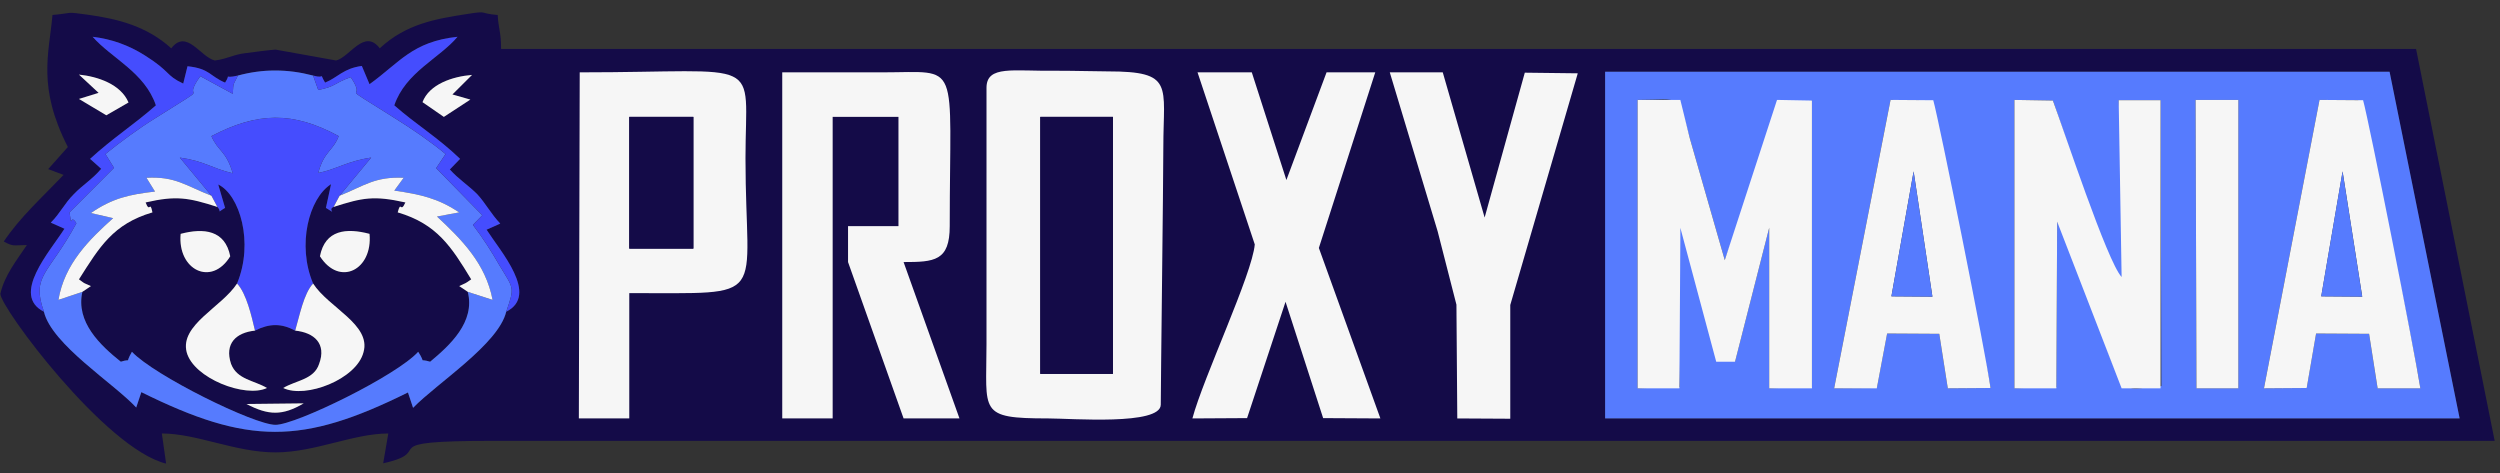
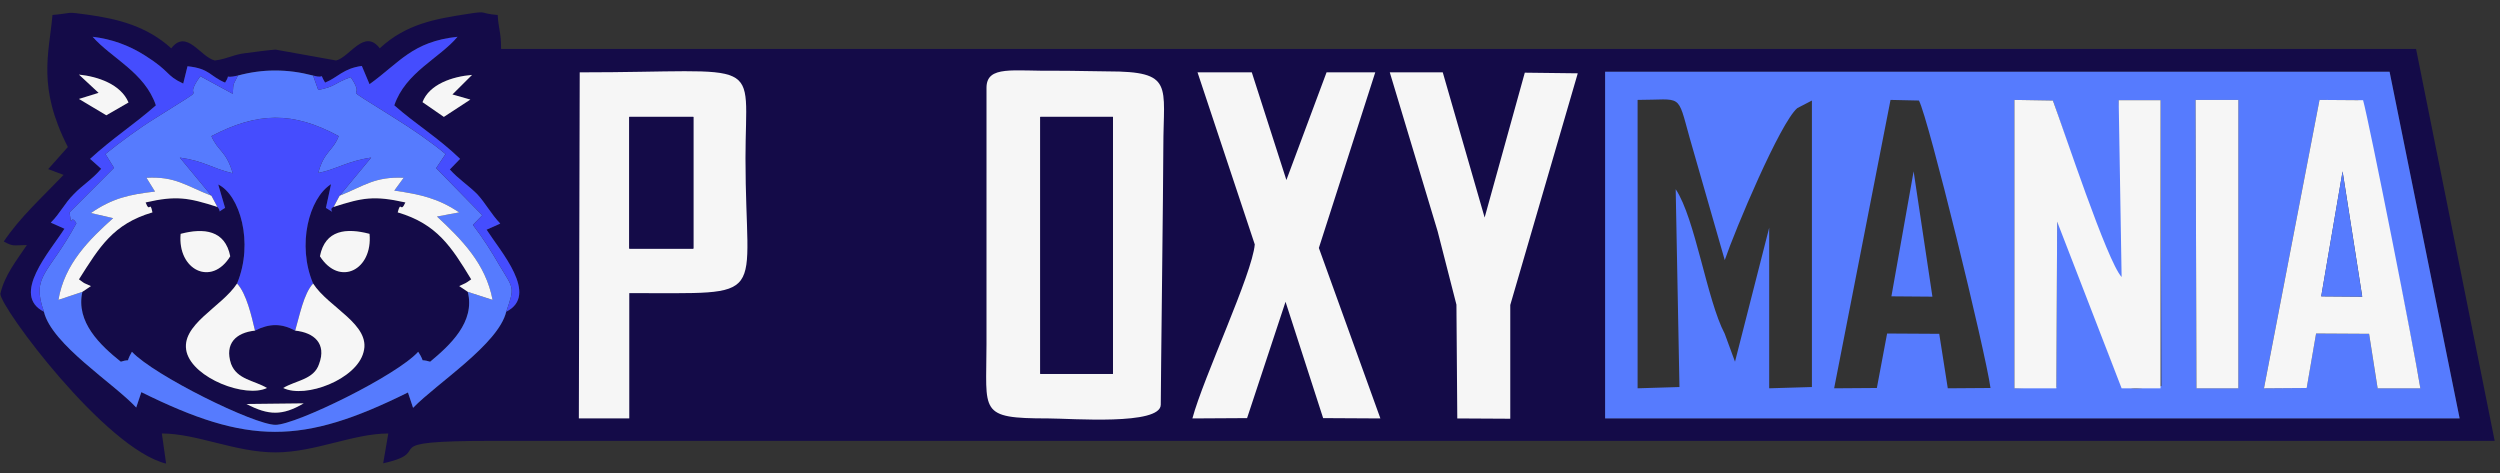
<svg xmlns="http://www.w3.org/2000/svg" width="185" height="35" viewBox="0 0 185 35" fill="none">
  <rect x="0" y="0" width="185" height="35" fill="#333333" stroke="none" />
  <path fill-rule="evenodd" clip-rule="evenodd" d="M118.78 5.306H176.829L182.014 30.964H118.78V5.306ZM31.264 7.559C31.769 6.231 33.477 5.662 34.931 5.544L33.477 6.99L34.805 7.369L32.844 8.65L31.264 7.559ZM5.843 5.52C7.235 5.662 8.942 6.231 9.511 7.583L7.867 8.531L5.843 7.322L7.298 6.871L5.843 5.52ZM17.605 5.591C19.439 5.093 21.273 5.093 23.17 5.591C24.181 5.875 23.549 5.259 24.055 6.113C25.003 5.733 25.383 5.069 26.774 4.88L27.343 6.231C29.556 4.642 30.505 3.077 33.856 2.722C32.528 4.31 29.999 5.354 29.177 7.796C30.821 9.243 32.402 10.168 34.046 11.756L33.287 12.539C33.919 13.25 34.615 13.677 35.31 14.365C35.943 15.052 36.322 15.811 37.018 16.546L36.006 16.997C37.018 18.585 39.927 21.834 37.461 23.067C36.891 25.462 32.339 28.355 30.568 30.181L30.189 29.043C22.348 32.932 18.364 32.932 10.46 29.019L10.08 30.157C8.436 28.379 3.82 25.486 3.251 23.067C0.785 21.834 3.694 18.609 4.769 16.926L3.757 16.475C4.452 15.787 4.769 15.052 5.464 14.365C6.096 13.701 6.855 13.25 7.487 12.491L6.665 11.756C8.373 10.191 9.89 9.243 11.534 7.796C10.713 5.354 8.246 4.31 6.855 2.722C8.246 2.888 9.511 3.338 10.713 4.097C12.673 5.33 12.23 5.567 13.558 6.184L13.874 4.903C15.518 5.069 15.518 5.638 16.657 6.113C17.162 5.33 16.404 5.875 17.605 5.591ZM3.883 1.109C3.63 3.978 2.745 6.421 5.021 10.879L3.567 12.515L4.705 12.942C3.124 14.602 1.48 16.072 0.279 17.874C1.038 18.277 0.974 18.135 1.986 18.135C1.227 19.273 0.342 20.364 0.026 21.739C0.026 22.759 7.804 33.216 12.293 34.307L11.977 32.078C14.57 32.078 17.415 33.477 20.387 33.477C23.296 33.477 26.142 32.078 28.734 32.078L28.355 34.283C32.465 33.382 27.217 32.623 36.512 32.623H184.606L178.789 3.623H37.081C37.081 2.342 36.891 2.176 36.828 1.109C35.374 0.991 36.196 0.777 34.552 1.038C32.275 1.394 30.062 1.75 28.102 3.575C26.964 2.081 25.889 4.216 24.877 4.476L20.387 3.67C20.198 3.67 18.49 3.884 18.174 3.931C17.289 4.026 16.846 4.358 15.898 4.476C14.823 4.216 13.811 2.105 12.673 3.575C10.839 1.915 8.689 1.394 6.476 1.085C4.769 0.848 5.464 0.967 3.883 1.109Z" fill="#140B48" />
  <path fill-rule="evenodd" clip-rule="evenodd" d="M162.474 7.393H162.853H165.635V28.734H162.537L162.474 7.393ZM170.694 28.711L167.532 28.734L171.643 7.393L174.501 7.417C175.197 8.768 178.661 25.889 179.104 28.734H175.942L175.31 24.703L171.39 24.68L170.694 28.711ZM138.887 28.711L135.726 28.734L139.899 7.393L142.001 7.44C142.697 8.721 146.918 25.984 147.297 28.711L144.136 28.734L143.503 24.703L139.646 24.68L138.887 28.711ZM128.39 26.766L127.632 24.703C126.304 22.19 125.456 16.181 124.001 14L124.28 28.64L121.182 28.734V7.393C124.533 7.393 124.091 6.824 125.039 10.215L127.632 19.249C128.39 17.02 131.737 9.067 133.001 8L134.081 7.44V28.64L130.92 28.734V16.854L128.39 26.766ZM152.166 28.64L149.068 28.734V7.393L151.913 7.44C152.736 9.646 156.426 21.621 157.501 22.782L156.783 7.417H159.881L159.944 28.568C156.656 28.829 157.352 29.707 154.822 22.782C154.19 20.933 153.241 17.874 152.23 16.404L152.166 28.64ZM118.779 30.963H182.013L176.828 5.306H118.779V30.963Z" fill="#567BFE" />
  <path fill-rule="evenodd" clip-rule="evenodd" d="M18.237 29.896L22.473 29.849C20.892 30.774 19.881 30.75 18.237 29.896ZM23.675 18.965C24.054 16.997 25.635 16.854 27.342 17.305C27.595 19.961 25.129 21.241 23.675 18.965ZM13.368 17.305C15.075 16.854 16.656 17.02 17.035 18.965C15.644 21.241 13.115 19.961 13.368 17.305ZM16.087 15.313C13.937 14.625 13.051 14.459 10.775 14.981C11.091 15.835 11.091 14.768 11.281 15.716C8.372 16.57 7.36 18.277 5.843 20.672C6.349 21.028 6.032 20.862 6.728 21.17L6.096 21.597C5.59 23.826 7.424 25.557 8.941 26.766C9.827 26.482 9.194 27.003 9.763 26.031C11.407 27.786 18.806 31.438 20.387 31.438C21.904 31.438 29.366 27.786 30.947 26.031C31.579 27.003 30.884 26.482 31.832 26.766C33.286 25.557 35.183 23.826 34.614 21.597L33.982 21.17C34.614 20.862 34.361 21.028 34.867 20.672C33.413 18.277 32.338 16.57 29.429 15.716C29.682 14.768 29.619 15.835 29.998 14.981C27.659 14.459 26.837 14.625 24.686 15.313C24.181 15.527 25.066 15.953 24.117 15.384L24.497 13.629C22.853 14.673 21.968 18.135 23.169 20.98C24.307 22.759 27.469 24.016 26.9 26.055C26.394 28.07 22.6 29.517 20.956 28.711C21.904 28.142 23.232 28.094 23.612 26.932C24.181 25.415 23.232 24.608 21.841 24.466C20.829 23.921 19.944 23.921 18.869 24.466C17.478 24.608 16.593 25.415 17.098 26.932C17.541 28.094 18.806 28.142 19.754 28.711C18.173 29.47 14.316 27.999 13.81 26.055C13.304 24.039 16.403 22.735 17.541 20.98C18.806 17.945 17.731 14.412 16.15 13.653L16.656 15.384C15.96 15.787 16.466 15.693 16.087 15.313Z" fill="#140B48" />
  <path fill-rule="evenodd" clip-rule="evenodd" d="M76.981 8.65H82.356V27.667H76.981V8.65ZM85.897 29.944C85.897 28.5 86.087 13.321 86.087 10.879C86.087 6.302 86.909 5.283 81.976 5.283C81.218 5.283 79.637 5.235 78.119 5.235C75.001 5.282 73.001 4.801 73.001 6.5C73 8 73 22.939 73 25.5C73 30.503 72.365 30.963 77.55 30.963C79.257 30.963 85.897 31.5 85.897 29.944Z" fill="#F6F6F6" />
-   <path d="M61.617 8.65H66.486V16.736H62.755V19.392L66.865 30.963H71.001L66.865 19.392C69.141 19.392 70.28 19.32 70.28 16.736C70.28 4.239 71.165 5.354 65.284 5.354L57.886 5.354V30.963H61.617V8.65Z" fill="#F6F6F6" />
  <path fill-rule="evenodd" clip-rule="evenodd" d="M25.129 14.483C26.963 13.748 27.722 13.06 29.872 13.155L29.176 14.104C31.137 14.388 32.401 14.673 33.982 15.716L32.338 16.024C34.172 17.732 35.942 19.51 36.448 22.19L34.614 21.597C35.184 23.826 33.286 25.557 31.832 26.766C30.884 26.482 31.579 27.003 30.947 26.031C29.366 27.786 21.904 31.438 20.387 31.438C18.806 31.438 11.408 27.786 9.763 26.031C9.194 27.003 9.827 26.482 8.941 26.766C7.424 25.557 5.59 23.826 6.096 21.597L4.325 22.19C4.768 19.534 6.602 17.732 8.372 16.143L6.728 15.764C8.309 14.673 9.574 14.388 11.471 14.175L10.838 13.155C12.988 13.037 13.747 13.748 15.644 14.483L13.305 11.661C15.138 11.922 15.644 12.444 17.225 12.823C16.719 11.116 16.15 11.234 15.644 10.072C19.059 8.294 21.651 8.223 25.066 10.072C24.623 11.211 23.991 11.163 23.549 12.8C24.876 12.539 25.698 11.922 27.469 11.661L25.129 14.483ZM17.604 5.591C17.225 6.397 17.288 6.018 17.225 6.942L14.822 5.638C13.241 7.82 16.15 5.804 11.534 8.721C10.269 9.503 8.878 10.523 7.803 11.4L8.436 12.42L5.147 15.716C5.337 17.139 5.147 15.692 5.653 16.522C3.567 20.364 2.302 20.364 3.25 23.067C3.819 25.486 8.436 28.379 10.08 30.157L10.459 29.019C18.363 32.932 22.347 32.932 30.188 29.043L30.567 30.181C32.338 28.355 36.891 25.462 37.46 23.067C38.092 21.218 38.029 21.407 36.954 19.629C36.385 18.633 35.753 17.637 34.994 16.641L35.689 15.93L32.275 12.444L32.97 11.4C31.959 10.547 30.441 9.503 29.176 8.721C24.56 5.804 27.343 7.749 25.951 5.709C24.687 6.16 24.876 6.397 23.549 6.658L23.169 5.591C21.272 5.093 19.438 5.093 17.604 5.591Z" fill="#567BFE" />
-   <path d="M130.921 16.855V28.735H134.083V7.441L131.5 7.393L127.633 19.25L125.04 10.215L124.345 7.393H121.183V28.735H124.274L124.345 17.732V16.855L127 26.767H128.392L130.921 16.855Z" fill="#F6F6F6" />
  <path fill-rule="evenodd" clip-rule="evenodd" d="M46.566 8.65H51.309V18.396H46.566V8.65ZM42.835 30.963H46.566V21.692C57.126 21.668 55.166 22.474 55.166 11.709C55.166 4.049 56.747 5.354 42.899 5.354L42.835 30.963Z" fill="#F6F6F6" />
  <path fill-rule="evenodd" clip-rule="evenodd" d="M88.237 30.964L92.284 30.94L95.13 22.332L97.912 30.94L102.149 30.964L97.596 18.349L101.769 5.354H98.165L95.193 13.322L92.633 5.354H88.617L92.853 18.088C92.664 20.293 89.059 27.905 88.237 30.964Z" fill="#F6F6F6" />
  <path d="M159.881 28.735V7.417H156.782L157 20.5C155.924 19.338 152.735 9.646 151.913 7.441L149.068 7.393V28.735H152.169L152.23 16.404L157 28.735H159.881Z" fill="#F6F6F6" />
  <path fill-rule="evenodd" clip-rule="evenodd" d="M107.839 30.964L111.76 30.986V22.57L116.755 5.425L112.835 5.378L109.863 16.096L106.764 5.354H102.844L106.385 17.116L107.776 22.546L107.839 30.964Z" fill="#F6F6F6" />
  <path fill-rule="evenodd" clip-rule="evenodd" d="M173.352 12.681L174.806 21.953L171.771 21.929L173.352 12.681ZM171.391 24.68L175.312 24.703L175.944 28.735H179.106C178.663 25.889 175.312 9 174.869 7.417L171.644 7.393L167.534 28.735L170.696 28.711L171.391 24.68Z" fill="#F6F6F6" />
-   <path fill-rule="evenodd" clip-rule="evenodd" d="M141.608 12.681L142.999 21.953L139.964 21.929L141.608 12.681ZM139.648 24.68L143.505 24.703L144.137 28.735L147.299 28.711C146.919 25.984 143.505 9 143.062 7.417L139.901 7.393L135.727 28.735H138.884L139.648 24.68Z" fill="#F6F6F6" />
  <path fill-rule="evenodd" clip-rule="evenodd" d="M76.983 27.668H82.358V8.65H76.983V27.668Z" fill="#140B48" />
  <path fill-rule="evenodd" clip-rule="evenodd" d="M15.644 14.483L16.087 15.313C16.466 15.693 15.96 15.787 16.656 15.384L16.15 13.653C17.73 14.412 18.805 17.945 17.541 20.98C18.236 21.716 18.616 23.399 18.869 24.466C19.944 23.921 20.829 23.921 21.841 24.466C22.157 23.399 22.473 21.716 23.169 20.98C21.967 18.135 22.852 14.673 24.497 13.63L24.117 15.384C25.066 15.953 24.18 15.527 24.686 15.313L25.129 14.483L27.469 11.661C25.698 11.922 24.876 12.539 23.548 12.8C23.991 11.163 24.623 11.211 25.066 10.073C21.651 8.223 19.058 8.294 15.644 10.073C16.15 11.235 16.719 11.116 17.225 12.823C15.644 12.444 15.138 11.922 13.304 11.661L15.644 14.483Z" fill="#454DFE" />
  <path fill-rule="evenodd" clip-rule="evenodd" d="M162.538 28.735H165.637V7.393H162.855H162.475L162.538 28.735Z" fill="#F6F6F6" />
  <path fill-rule="evenodd" clip-rule="evenodd" d="M46.566 18.396H51.309V8.65H46.566V18.396Z" fill="#140B48" />
  <path fill-rule="evenodd" clip-rule="evenodd" d="M23.17 5.591L23.55 6.658C24.878 6.397 24.688 6.16 25.953 5.71C27.344 7.749 24.562 5.804 29.178 8.721C30.442 9.503 31.96 10.547 32.972 11.401L32.276 12.444L35.691 15.93L34.995 16.641C35.754 17.637 36.386 18.633 36.955 19.629C38.03 21.407 38.094 21.218 37.461 23.067C39.928 21.834 37.019 18.585 36.007 16.997L37.019 16.546C36.323 15.811 35.944 15.052 35.311 14.365C34.616 13.677 33.92 13.25 33.288 12.539L34.047 11.756C32.403 10.168 30.822 9.243 29.178 7.796C30 5.354 32.529 4.31 33.857 2.722C30.506 3.077 29.557 4.642 27.344 6.231L26.775 4.88C25.384 5.069 25.004 5.733 24.056 6.113C23.55 5.259 24.182 5.875 23.17 5.591Z" fill="#454DFE" />
  <path fill-rule="evenodd" clip-rule="evenodd" d="M3.252 23.067C2.303 20.364 3.568 20.364 5.655 16.523C5.149 15.693 5.339 17.139 5.149 15.716L8.437 12.42L7.805 11.401C8.88 10.523 10.271 9.503 11.536 8.721C16.152 5.804 13.243 7.82 14.824 5.638L17.227 6.943C17.29 6.018 17.227 6.397 17.606 5.591C16.404 5.875 17.163 5.33 16.657 6.113C15.519 5.638 15.519 5.069 13.875 4.903L13.559 6.184C12.231 5.567 12.674 5.33 10.713 4.097C9.512 3.338 8.247 2.888 6.856 2.722C8.247 4.31 10.713 5.354 11.536 7.796C9.891 9.243 8.374 10.191 6.666 11.756L7.488 12.491C6.856 13.25 6.097 13.701 5.465 14.365C4.769 15.052 4.453 15.787 3.758 16.475L4.769 16.926C3.695 18.609 0.786 21.834 3.252 23.067Z" fill="#454DFE" />
  <path fill-rule="evenodd" clip-rule="evenodd" d="M21.842 24.466C23.233 24.608 24.182 25.415 23.613 26.932C23.233 28.094 21.905 28.142 20.957 28.711C22.601 29.517 26.395 28.071 26.901 26.055C27.47 24.016 24.308 22.759 23.17 20.98C22.475 21.716 22.159 23.399 21.842 24.466Z" fill="#F6F6F6" />
  <path fill-rule="evenodd" clip-rule="evenodd" d="M18.87 24.466C18.617 23.399 18.238 21.716 17.543 20.98C16.404 22.735 13.306 24.04 13.812 26.055C14.318 28 18.175 29.47 19.756 28.711C18.807 28.142 17.543 28.094 17.1 26.932C16.594 25.415 17.479 24.608 18.87 24.466Z" fill="#F6F6F6" />
  <path fill-rule="evenodd" clip-rule="evenodd" d="M25.131 14.483L24.688 15.313C26.838 14.625 27.66 14.46 30 14.981C29.62 15.835 29.683 14.768 29.43 15.716C32.339 16.57 33.414 18.277 34.869 20.672C34.363 21.028 34.616 20.862 33.983 21.17L34.616 21.597L36.45 22.19C35.944 19.51 34.173 17.732 32.339 16.024L33.983 15.716C32.403 14.673 31.138 14.388 29.178 14.104L29.873 13.155C27.723 13.06 26.964 13.748 25.131 14.483Z" fill="#F6F6F6" />
  <path fill-rule="evenodd" clip-rule="evenodd" d="M6.095 21.597L6.728 21.171C6.032 20.862 6.348 21.028 5.842 20.672C7.36 18.277 8.372 16.57 11.28 15.717C11.091 14.768 11.091 15.835 10.775 14.981C13.051 14.46 13.936 14.626 16.086 15.313L15.644 14.483C13.747 13.748 12.988 13.037 10.838 13.156L11.47 14.175C9.573 14.389 8.308 14.673 6.728 15.764L8.372 16.143C6.601 17.732 4.767 19.534 4.325 22.19L6.095 21.597Z" fill="#F6F6F6" />
  <path fill-rule="evenodd" clip-rule="evenodd" d="M139.964 21.929L142.999 21.953L141.608 12.681L139.964 21.929Z" fill="#567BFE" />
  <path fill-rule="evenodd" clip-rule="evenodd" d="M171.769 21.929L174.804 21.953L173.349 12.681L171.769 21.929Z" fill="#567BFE" />
  <path fill-rule="evenodd" clip-rule="evenodd" d="M23.676 18.965C25.131 21.241 27.597 19.961 27.344 17.305C25.637 16.855 24.056 16.997 23.676 18.965Z" fill="#F6F6F6" />
  <path fill-rule="evenodd" clip-rule="evenodd" d="M13.369 17.305C13.116 19.961 15.646 21.241 17.037 18.965C16.657 17.02 15.076 16.854 13.369 17.305Z" fill="#F6F6F6" />
  <path fill-rule="evenodd" clip-rule="evenodd" d="M31.265 7.559L32.845 8.65L34.806 7.369L33.478 6.99L34.932 5.543C33.478 5.662 31.77 6.231 31.265 7.559Z" fill="#F6F6F6" />
  <path fill-rule="evenodd" clip-rule="evenodd" d="M7.297 6.872L5.843 7.322L7.866 8.531L9.51 7.583C8.941 6.231 7.234 5.662 5.843 5.52L7.297 6.872Z" fill="#F6F6F6" />
  <path fill-rule="evenodd" clip-rule="evenodd" d="M18.238 29.896C19.882 30.75 20.894 30.774 22.475 29.849L18.238 29.896Z" fill="#F6F6F6" />
</svg>